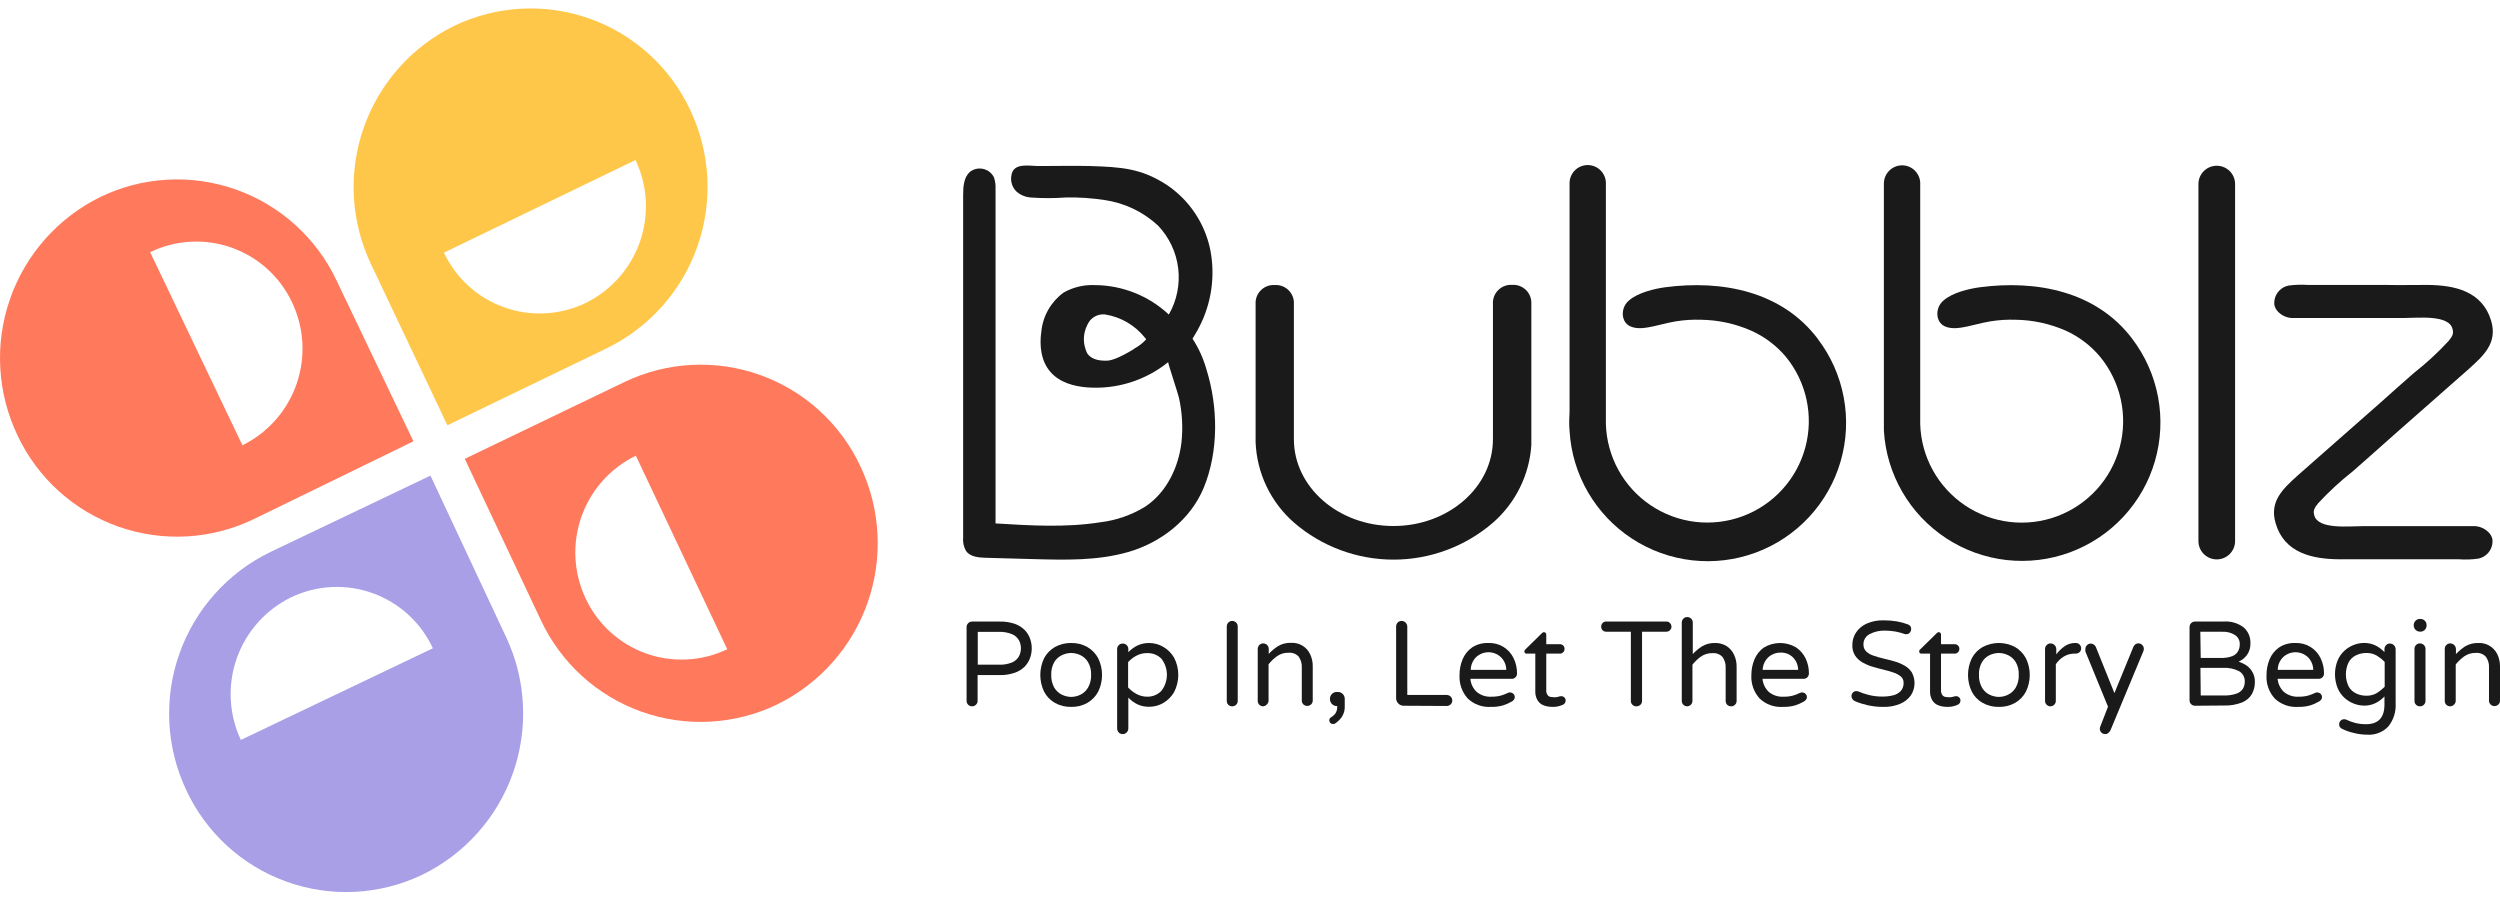
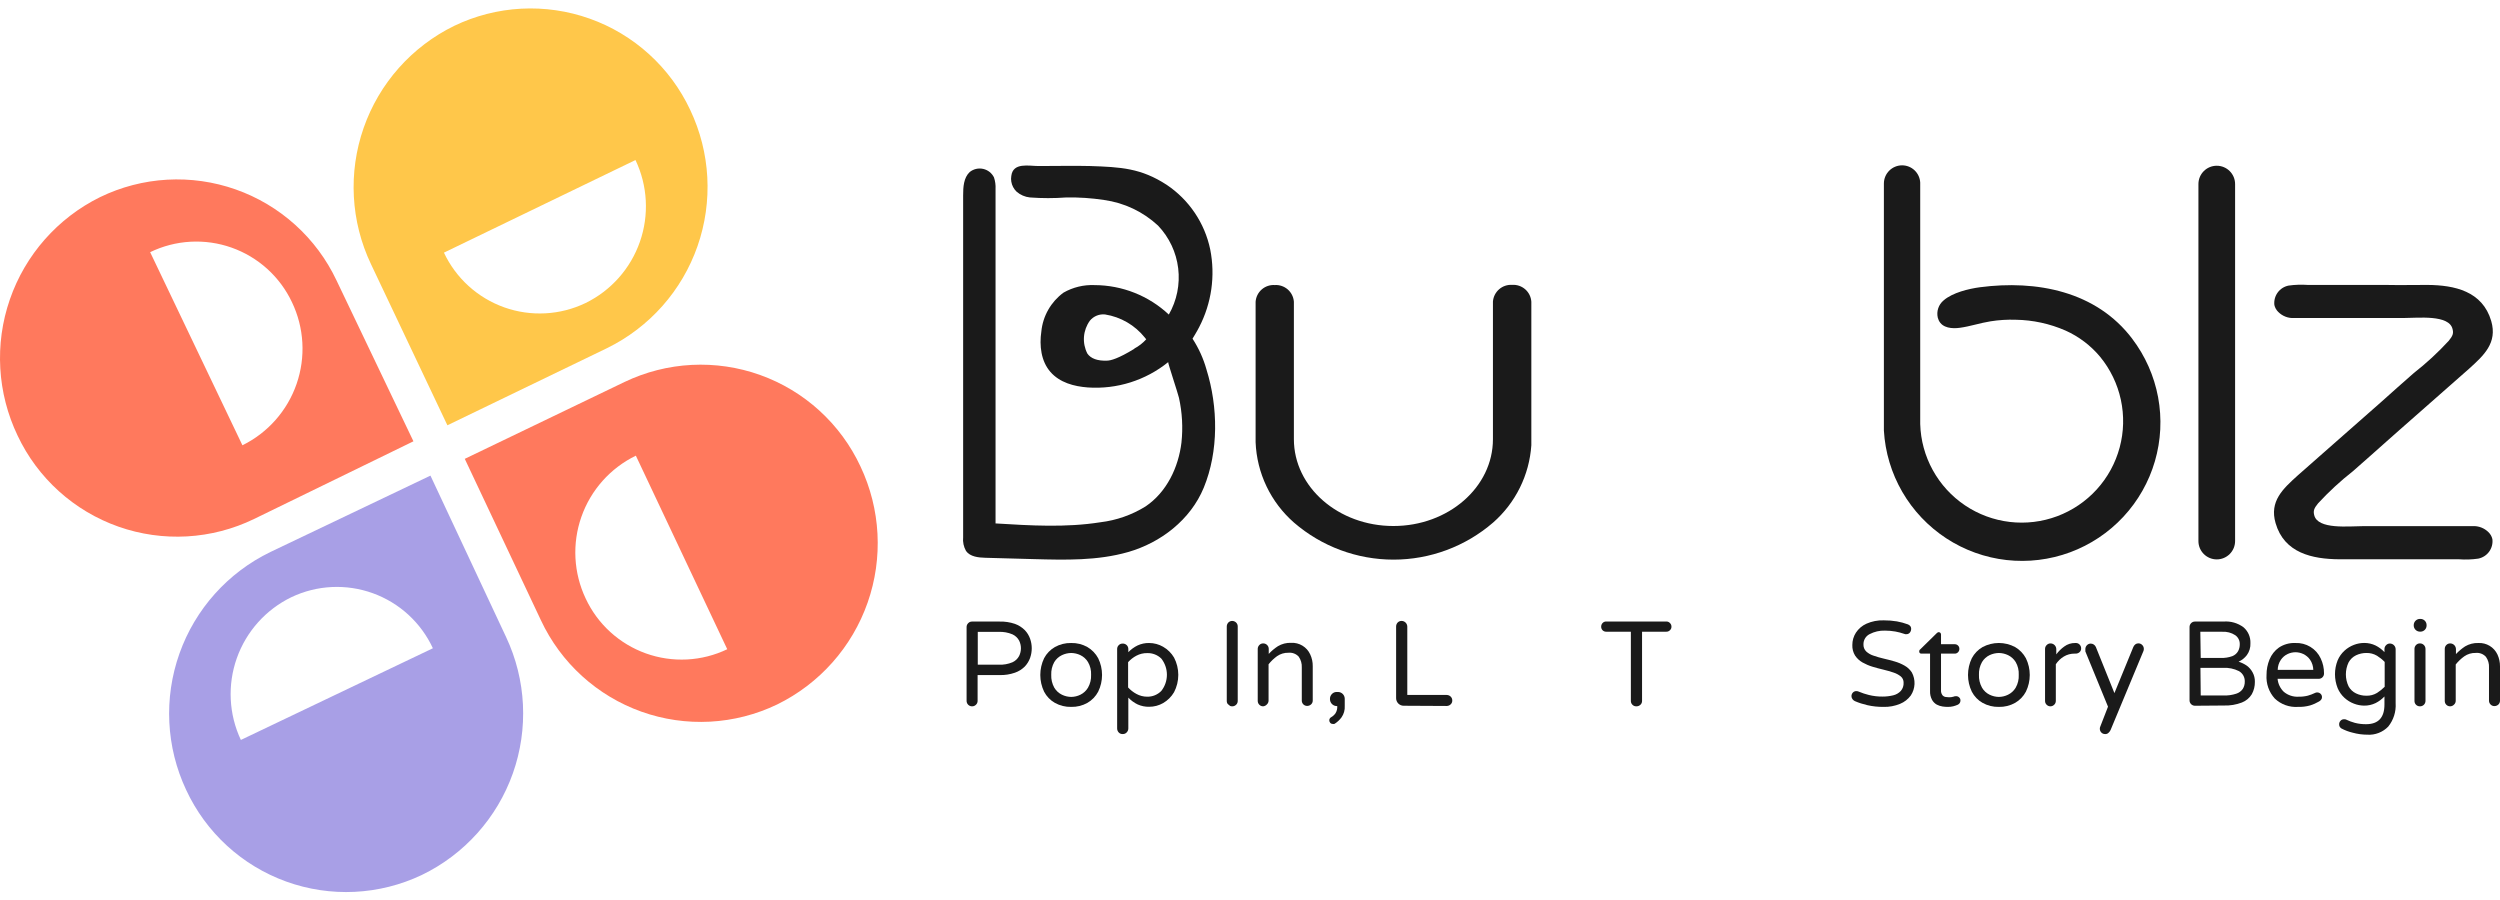
<svg xmlns="http://www.w3.org/2000/svg" width="211" height="76" viewBox="0 0 211 76" fill="none">
  <path d="M28.402 23.668C27.562 21.889 26.377 20.294 24.916 18.976C23.456 17.658 21.748 16.643 19.893 15.989C18.037 15.335 16.07 15.055 14.106 15.166C12.142 15.277 10.219 15.777 8.449 16.636C4.871 18.4 2.134 21.504 0.831 25.275C-0.472 29.045 -0.235 33.177 1.49 36.774C2.33 38.553 3.515 40.147 4.976 41.464C6.437 42.782 8.145 43.797 10 44.45C11.856 45.104 13.822 45.383 15.787 45.272C17.751 45.16 19.673 44.661 21.443 43.802L34.894 37.246L28.402 23.668ZM20.46 37.582L12.673 21.284C13.735 20.768 14.888 20.469 16.066 20.402C17.245 20.336 18.424 20.504 19.537 20.896C20.65 21.289 21.674 21.898 22.55 22.688C23.426 23.479 24.137 24.436 24.64 25.503C25.675 27.661 25.816 30.14 25.033 32.402C24.25 34.663 22.607 36.525 20.46 37.582Z" fill="#FF795D" />
  <path d="M72.622 39.363C71.79 37.581 70.613 35.982 69.16 34.658C67.706 33.333 66.004 32.31 64.153 31.648C62.302 30.985 60.337 30.697 58.373 30.798C56.41 30.899 54.486 31.389 52.712 32.238L39.227 38.726L45.655 52.352C46.489 54.135 47.668 55.735 49.125 57.059C50.581 58.383 52.285 59.405 54.139 60.066C55.993 60.727 57.96 61.013 59.925 60.909C61.891 60.804 63.816 60.311 65.589 59.458C69.169 57.706 71.914 54.615 73.23 50.854C74.546 47.093 74.328 42.964 72.622 39.363ZM49.432 50.518C48.407 48.355 48.277 45.876 49.07 43.618C49.863 41.36 51.514 39.506 53.666 38.458L61.38 54.795C60.315 55.305 59.16 55.599 57.982 55.659C56.803 55.719 55.625 55.546 54.514 55.148C53.403 54.75 52.382 54.136 51.509 53.341C50.637 52.547 49.931 51.587 49.432 50.518Z" fill="#FF795D" />
  <path d="M42.715 53.769L36.33 40.142L22.83 46.585C19.239 48.321 16.477 51.403 15.145 55.162C13.812 58.922 14.015 63.055 15.71 66.665C16.537 68.449 17.709 70.052 19.159 71.38C20.609 72.709 22.308 73.736 24.158 74.404C26.007 75.072 27.971 75.367 29.935 75.272C31.899 75.176 33.824 74.692 35.6 73.848C39.191 72.113 41.953 69.031 43.285 65.271C44.617 61.511 44.413 57.378 42.715 53.769ZM20.329 62.451C19.311 60.285 19.188 57.805 19.987 55.549C20.786 53.293 22.443 51.443 24.597 50.401C25.663 49.894 26.819 49.603 27.998 49.546C29.177 49.489 30.355 49.666 31.465 50.067C32.575 50.468 33.595 51.085 34.465 51.882C35.335 52.68 36.039 53.642 36.535 54.713L20.329 62.451Z" fill="#A89FE6" />
  <path d="M58.249 9.268C57.414 7.489 56.234 5.893 54.779 4.572C53.323 3.251 51.621 2.232 49.769 1.573C47.917 0.915 45.953 0.629 43.991 0.733C42.028 0.838 40.106 1.33 38.334 2.182C34.752 3.935 32.005 7.03 30.691 10.796C29.376 14.562 29.599 18.694 31.312 22.296L37.76 35.894L51.236 29.382C54.817 27.627 57.562 24.531 58.874 20.765C60.187 17 59.962 12.869 58.249 9.268ZM49.421 25.576C48.358 26.087 47.204 26.383 46.026 26.445C44.848 26.508 43.669 26.336 42.558 25.941C41.447 25.545 40.425 24.934 39.551 24.141C38.677 23.348 37.969 22.39 37.468 21.323L53.635 13.507C54.663 15.668 54.797 18.148 54.008 20.407C53.219 22.667 51.571 24.524 49.421 25.576Z" fill="#FFC74A" />
  <path d="M82.038 59.614C81.916 59.614 81.8 59.566 81.714 59.48C81.628 59.394 81.58 59.277 81.58 59.156V52.927C81.579 52.865 81.59 52.804 81.613 52.747C81.637 52.69 81.672 52.638 81.716 52.596C81.757 52.552 81.807 52.517 81.862 52.493C81.918 52.47 81.978 52.458 82.038 52.46H84.359C84.8 52.447 85.24 52.513 85.659 52.654C85.973 52.767 86.259 52.948 86.496 53.185C86.695 53.394 86.847 53.642 86.943 53.915C87.125 54.435 87.125 55.001 86.943 55.521C86.846 55.792 86.694 56.041 86.496 56.251C86.26 56.487 85.974 56.667 85.659 56.776C85.241 56.922 84.801 56.989 84.359 56.976H82.51V59.156C82.51 59.217 82.498 59.278 82.474 59.334C82.449 59.39 82.414 59.441 82.369 59.482C82.325 59.525 82.273 59.559 82.217 59.582C82.16 59.605 82.099 59.615 82.038 59.614ZM82.524 56.1H84.286C84.686 56.12 85.085 56.05 85.454 55.895C85.694 55.786 85.891 55.599 86.014 55.365C86.114 55.163 86.166 54.941 86.166 54.715C86.166 54.49 86.114 54.267 86.014 54.066C85.889 53.834 85.693 53.65 85.454 53.54C85.085 53.383 84.686 53.312 84.286 53.331H82.524V56.1Z" fill="#1A1A1A" />
  <path d="M90.409 59.662C89.928 59.674 89.452 59.556 89.032 59.322C88.643 59.102 88.327 58.774 88.122 58.377C87.911 57.937 87.801 57.455 87.801 56.966C87.801 56.478 87.911 55.995 88.122 55.555C88.33 55.16 88.646 54.833 89.032 54.611C89.452 54.376 89.928 54.258 90.409 54.27C90.888 54.258 91.36 54.376 91.777 54.611C92.161 54.836 92.476 55.163 92.687 55.555C92.902 55.994 93.013 56.477 93.013 56.966C93.013 57.455 92.902 57.938 92.687 58.377C92.479 58.772 92.163 59.099 91.777 59.322C91.36 59.557 90.888 59.674 90.409 59.662ZM90.409 58.82C90.678 58.817 90.942 58.754 91.183 58.636C91.451 58.504 91.674 58.298 91.826 58.042C92.014 57.712 92.106 57.336 92.088 56.956C92.106 56.578 92.015 56.204 91.826 55.876C91.672 55.624 91.449 55.421 91.183 55.292C90.941 55.177 90.677 55.116 90.409 55.112C90.14 55.116 89.874 55.177 89.631 55.292C89.362 55.419 89.138 55.622 88.983 55.876C88.798 56.205 88.709 56.579 88.725 56.956C88.709 57.335 88.799 57.711 88.983 58.042C89.136 58.299 89.361 58.506 89.631 58.636C89.873 58.754 90.139 58.817 90.409 58.82Z" fill="#1A1A1A" />
  <path d="M94.745 61.954C94.684 61.956 94.623 61.945 94.567 61.922C94.511 61.898 94.46 61.863 94.419 61.818C94.335 61.728 94.288 61.61 94.287 61.487V54.776C94.286 54.716 94.297 54.657 94.32 54.602C94.342 54.547 94.376 54.497 94.419 54.455C94.46 54.41 94.511 54.375 94.567 54.352C94.623 54.328 94.684 54.317 94.745 54.319C94.807 54.315 94.87 54.323 94.929 54.345C94.988 54.366 95.042 54.399 95.087 54.442C95.133 54.485 95.169 54.536 95.194 54.594C95.219 54.651 95.231 54.713 95.231 54.776V55.044C95.457 54.809 95.722 54.616 96.015 54.474C96.32 54.333 96.652 54.263 96.988 54.27C97.402 54.27 97.808 54.38 98.166 54.586C98.549 54.805 98.868 55.121 99.091 55.501C99.326 55.952 99.448 56.453 99.448 56.961C99.448 57.469 99.326 57.97 99.091 58.421C98.868 58.803 98.549 59.12 98.166 59.341C97.808 59.546 97.401 59.654 96.988 59.652C96.653 59.659 96.321 59.591 96.015 59.453C95.721 59.311 95.455 59.117 95.231 58.879V61.477C95.231 61.6 95.184 61.719 95.1 61.808C95.056 61.858 95.001 61.897 94.939 61.922C94.878 61.948 94.811 61.959 94.745 61.954ZM96.818 58.801C97.04 58.806 97.261 58.766 97.467 58.682C97.673 58.598 97.86 58.473 98.015 58.314C98.321 57.925 98.487 57.444 98.487 56.949C98.487 56.454 98.321 55.973 98.015 55.584C97.857 55.43 97.67 55.309 97.464 55.23C97.258 55.151 97.038 55.114 96.818 55.121C96.503 55.118 96.191 55.193 95.913 55.34C95.649 55.48 95.412 55.665 95.212 55.886V58.022C95.414 58.241 95.65 58.426 95.913 58.567C96.19 58.72 96.501 58.8 96.818 58.801Z" fill="#1A1A1A" />
-   <path d="M103.997 59.614C103.936 59.615 103.876 59.604 103.82 59.581C103.764 59.559 103.713 59.525 103.67 59.483C103.627 59.44 103.594 59.389 103.571 59.333C103.549 59.277 103.538 59.217 103.539 59.156V52.873C103.54 52.75 103.587 52.632 103.671 52.542C103.713 52.499 103.764 52.465 103.82 52.441C103.876 52.418 103.936 52.406 103.997 52.406C104.12 52.408 104.239 52.456 104.328 52.542C104.372 52.585 104.406 52.637 104.43 52.694C104.453 52.751 104.465 52.812 104.464 52.873V59.156C104.465 59.217 104.454 59.277 104.43 59.334C104.407 59.39 104.372 59.44 104.328 59.482C104.284 59.525 104.232 59.559 104.175 59.581C104.119 59.604 104.058 59.615 103.997 59.614Z" fill="#1A1A1A" />
+   <path d="M103.997 59.614C103.936 59.615 103.876 59.604 103.82 59.581C103.627 59.44 103.594 59.389 103.571 59.333C103.549 59.277 103.538 59.217 103.539 59.156V52.873C103.54 52.75 103.587 52.632 103.671 52.542C103.713 52.499 103.764 52.465 103.82 52.441C103.876 52.418 103.936 52.406 103.997 52.406C104.12 52.408 104.239 52.456 104.328 52.542C104.372 52.585 104.406 52.637 104.43 52.694C104.453 52.751 104.465 52.812 104.464 52.873V59.156C104.465 59.217 104.454 59.277 104.43 59.334C104.407 59.39 104.372 59.44 104.328 59.482C104.284 59.525 104.232 59.559 104.175 59.581C104.119 59.604 104.058 59.615 103.997 59.614Z" fill="#1A1A1A" />
  <path d="M106.615 59.613C106.554 59.615 106.494 59.605 106.438 59.582C106.382 59.559 106.331 59.525 106.289 59.482C106.245 59.44 106.211 59.389 106.187 59.333C106.164 59.277 106.152 59.217 106.152 59.156V54.776C106.151 54.714 106.162 54.652 106.186 54.594C106.209 54.536 106.244 54.484 106.289 54.44C106.33 54.395 106.381 54.36 106.437 54.337C106.493 54.313 106.554 54.302 106.615 54.304C106.676 54.303 106.737 54.315 106.794 54.338C106.851 54.361 106.903 54.396 106.946 54.44C106.99 54.484 107.025 54.536 107.049 54.594C107.072 54.652 107.083 54.714 107.082 54.776V55.19C107.311 54.943 107.569 54.725 107.851 54.542C108.19 54.339 108.58 54.239 108.975 54.255C109.31 54.238 109.642 54.321 109.928 54.495C110.214 54.668 110.442 54.924 110.581 55.229C110.728 55.542 110.801 55.885 110.795 56.231V59.122C110.797 59.183 110.785 59.243 110.762 59.299C110.738 59.356 110.703 59.406 110.659 59.448C110.569 59.532 110.451 59.579 110.328 59.579C110.268 59.581 110.208 59.57 110.151 59.547C110.095 59.525 110.044 59.491 110.002 59.448C109.959 59.406 109.925 59.355 109.903 59.298C109.88 59.242 109.869 59.182 109.871 59.122V56.333C109.888 56.01 109.797 55.69 109.613 55.423C109.505 55.305 109.371 55.213 109.221 55.156C109.072 55.098 108.911 55.076 108.751 55.092C108.404 55.082 108.062 55.184 107.778 55.384C107.511 55.578 107.272 55.807 107.067 56.066V59.122C107.068 59.183 107.056 59.243 107.032 59.299C107.009 59.355 106.975 59.406 106.931 59.448C106.85 59.541 106.737 59.6 106.615 59.613Z" fill="#1A1A1A" />
  <path d="M112.483 61.098C112.444 61.1 112.405 61.092 112.369 61.077C112.333 61.062 112.301 61.039 112.274 61.01C112.22 60.952 112.19 60.876 112.191 60.796C112.191 60.743 112.204 60.691 112.231 60.646C112.257 60.6 112.296 60.563 112.342 60.538C112.488 60.456 112.614 60.343 112.712 60.207C112.828 60.025 112.88 59.809 112.863 59.594H112.819C112.669 59.59 112.527 59.529 112.421 59.423C112.315 59.317 112.254 59.175 112.25 59.025V58.971C112.249 58.896 112.264 58.821 112.293 58.752C112.323 58.682 112.366 58.619 112.42 58.567C112.472 58.514 112.534 58.471 112.602 58.443C112.671 58.414 112.745 58.401 112.819 58.402H112.921C113.073 58.402 113.218 58.462 113.326 58.568C113.433 58.675 113.494 58.82 113.496 58.971V59.575C113.519 59.921 113.423 60.264 113.223 60.548C113.068 60.757 112.877 60.937 112.659 61.078L112.586 61.108C112.551 61.111 112.516 61.108 112.483 61.098Z" fill="#1A1A1A" />
  <path d="M118.47 59.565C118.385 59.565 118.302 59.548 118.224 59.516C118.147 59.483 118.076 59.436 118.017 59.377C117.958 59.317 117.911 59.246 117.879 59.168C117.847 59.09 117.831 59.007 117.832 58.922V52.873C117.832 52.75 117.879 52.632 117.963 52.542C118.006 52.498 118.056 52.464 118.112 52.44C118.168 52.417 118.229 52.405 118.29 52.406C118.419 52.406 118.542 52.457 118.634 52.548C118.725 52.64 118.776 52.764 118.776 52.893V58.655H122.105C122.229 58.657 122.347 58.705 122.436 58.791C122.48 58.834 122.515 58.886 122.538 58.942C122.562 58.999 122.573 59.061 122.572 59.122C122.574 59.183 122.563 59.244 122.539 59.3C122.516 59.356 122.481 59.407 122.436 59.448C122.347 59.534 122.229 59.583 122.105 59.584L118.47 59.565Z" fill="#1A1A1A" />
-   <path d="M125.827 59.662C125.472 59.684 125.115 59.633 124.781 59.512C124.446 59.39 124.139 59.202 123.881 58.956C123.638 58.688 123.452 58.373 123.332 58.031C123.213 57.689 123.163 57.327 123.185 56.966C123.182 56.517 123.268 56.072 123.438 55.657C123.602 55.254 123.877 54.906 124.231 54.654C124.641 54.383 125.127 54.248 125.618 54.27C126.064 54.25 126.506 54.364 126.887 54.596C127.269 54.828 127.572 55.169 127.759 55.574C127.946 55.968 128.041 56.399 128.037 56.834C128.039 56.898 128.028 56.961 128.004 57.019C127.98 57.078 127.944 57.131 127.898 57.174C127.851 57.217 127.797 57.25 127.737 57.271C127.677 57.291 127.613 57.298 127.55 57.292H124.1C124.135 57.708 124.32 58.097 124.62 58.387C124.972 58.682 125.423 58.83 125.881 58.801C126.142 58.806 126.402 58.777 126.655 58.713C126.862 58.655 127.064 58.578 127.258 58.484C127.313 58.455 127.375 58.44 127.438 58.441C127.545 58.44 127.647 58.48 127.725 58.553C127.765 58.589 127.797 58.633 127.818 58.682C127.839 58.732 127.849 58.786 127.847 58.84C127.849 58.92 127.821 58.998 127.769 59.059C127.719 59.123 127.656 59.176 127.584 59.214C127.354 59.349 127.109 59.456 126.854 59.536C126.52 59.629 126.174 59.672 125.827 59.662ZM124.129 56.538H127.132C127.129 56.234 127.035 55.937 126.864 55.686C126.718 55.476 126.52 55.309 126.29 55.199C126.082 55.102 125.857 55.05 125.628 55.048C125.399 55.05 125.173 55.102 124.966 55.199C124.736 55.307 124.539 55.476 124.397 55.686C124.225 55.937 124.132 56.234 124.129 56.538Z" fill="#1A1A1A" />
-   <path d="M131.064 59.662C130.919 59.661 130.775 59.65 130.631 59.628C130.461 59.602 130.297 59.548 130.145 59.468C129.976 59.373 129.838 59.233 129.746 59.064C129.624 58.835 129.567 58.578 129.58 58.319V55.166H128.855C128.828 55.17 128.801 55.167 128.776 55.159C128.75 55.151 128.727 55.136 128.708 55.117C128.689 55.099 128.675 55.076 128.667 55.05C128.658 55.025 128.656 54.997 128.66 54.971C128.66 54.937 128.668 54.904 128.684 54.874C128.701 54.844 128.724 54.819 128.753 54.8L130.135 53.443L130.203 53.389C130.233 53.365 130.271 53.353 130.31 53.355C130.336 53.355 130.361 53.36 130.384 53.37C130.408 53.38 130.429 53.395 130.446 53.413C130.483 53.451 130.504 53.502 130.505 53.555V54.372H131.653C131.706 54.369 131.758 54.378 131.807 54.398C131.855 54.417 131.899 54.446 131.936 54.484C131.973 54.52 132.003 54.565 132.022 54.613C132.041 54.662 132.05 54.714 132.047 54.766C132.049 54.819 132.04 54.87 132.021 54.919C132.002 54.968 131.973 55.012 131.936 55.049C131.9 55.087 131.856 55.118 131.807 55.138C131.759 55.158 131.706 55.168 131.653 55.166H130.505V58.241C130.49 58.391 130.53 58.541 130.617 58.665C130.682 58.751 130.778 58.808 130.884 58.825C130.976 58.839 131.069 58.847 131.162 58.849C131.285 58.855 131.408 58.84 131.527 58.806C131.605 58.772 131.69 58.756 131.775 58.757C131.822 58.757 131.868 58.765 131.912 58.783C131.955 58.8 131.995 58.826 132.028 58.859C132.066 58.892 132.095 58.934 132.115 58.98C132.134 59.027 132.143 59.077 132.14 59.127C132.14 59.203 132.118 59.277 132.077 59.34C132.035 59.403 131.976 59.452 131.906 59.482C131.781 59.537 131.65 59.581 131.517 59.614C131.369 59.647 131.217 59.664 131.064 59.662Z" fill="#1A1A1A" />
  <path d="M138.103 59.614C138.042 59.615 137.982 59.605 137.926 59.582C137.87 59.559 137.819 59.525 137.777 59.482C137.734 59.439 137.7 59.389 137.677 59.333C137.655 59.277 137.644 59.216 137.645 59.156V53.316H135.567C135.511 53.318 135.455 53.309 135.402 53.288C135.349 53.267 135.302 53.236 135.262 53.197C135.221 53.157 135.19 53.11 135.169 53.057C135.148 53.005 135.137 52.949 135.139 52.893C135.137 52.777 135.18 52.665 135.26 52.581C135.3 52.539 135.347 52.506 135.4 52.485C135.453 52.463 135.51 52.453 135.567 52.455H140.633C140.69 52.453 140.747 52.463 140.8 52.485C140.853 52.506 140.901 52.539 140.94 52.581C140.983 52.621 141.017 52.669 141.039 52.723C141.062 52.776 141.073 52.834 141.071 52.893C141.073 52.949 141.062 53.006 141.039 53.058C141.016 53.11 140.982 53.157 140.94 53.194C140.9 53.235 140.852 53.266 140.799 53.287C140.746 53.308 140.69 53.318 140.633 53.316H138.589V59.156C138.591 59.217 138.579 59.277 138.556 59.334C138.532 59.39 138.497 59.44 138.453 59.482C138.406 59.526 138.351 59.56 138.291 59.583C138.231 59.605 138.167 59.616 138.103 59.614Z" fill="#1A1A1A" />
-   <path d="M142.404 59.613C142.343 59.615 142.283 59.605 142.227 59.582C142.171 59.559 142.12 59.525 142.078 59.482C142.034 59.44 142 59.389 141.976 59.333C141.953 59.277 141.941 59.217 141.941 59.156V52.547C141.942 52.422 141.991 52.301 142.078 52.211C142.12 52.168 142.171 52.134 142.227 52.111C142.283 52.089 142.343 52.078 142.404 52.08C142.527 52.08 142.645 52.127 142.735 52.211C142.822 52.301 142.87 52.422 142.871 52.547V55.204C143.1 54.957 143.358 54.74 143.64 54.557C143.979 54.354 144.369 54.254 144.764 54.27C145.108 54.262 145.446 54.355 145.737 54.538C146.008 54.716 146.222 54.968 146.355 55.263C146.502 55.576 146.576 55.919 146.57 56.265V59.156C146.571 59.217 146.56 59.277 146.536 59.334C146.513 59.39 146.478 59.44 146.433 59.482C146.39 59.525 146.338 59.559 146.281 59.581C146.224 59.604 146.164 59.615 146.102 59.613C146.042 59.615 145.982 59.604 145.926 59.581C145.87 59.559 145.819 59.525 145.776 59.483C145.733 59.44 145.7 59.389 145.677 59.333C145.655 59.277 145.644 59.216 145.645 59.156V56.367C145.662 56.044 145.572 55.724 145.387 55.457C145.279 55.339 145.145 55.247 144.996 55.19C144.846 55.132 144.685 55.111 144.526 55.126C144.178 55.116 143.837 55.219 143.552 55.419C143.286 55.612 143.047 55.842 142.842 56.1V59.156C142.842 59.217 142.83 59.277 142.807 59.333C142.783 59.389 142.749 59.44 142.705 59.482C142.623 59.559 142.517 59.606 142.404 59.613Z" fill="#1A1A1A" />
-   <path d="M150.463 59.662C150.108 59.685 149.751 59.634 149.416 59.513C149.081 59.391 148.775 59.202 148.517 58.957C148.272 58.689 148.084 58.374 147.964 58.032C147.844 57.691 147.793 57.328 147.816 56.966C147.815 56.517 147.902 56.072 148.074 55.657C148.238 55.254 148.513 54.907 148.867 54.654C149.274 54.407 149.74 54.275 150.217 54.27C150.693 54.266 151.161 54.391 151.573 54.63C151.927 54.865 152.211 55.191 152.395 55.574C152.582 55.968 152.677 56.399 152.673 56.835C152.672 56.955 152.627 57.071 152.546 57.161C152.502 57.205 152.448 57.24 152.39 57.262C152.331 57.285 152.268 57.295 152.205 57.292H148.755C148.791 57.708 148.976 58.097 149.276 58.387C149.626 58.683 150.078 58.831 150.536 58.801C150.797 58.806 151.057 58.777 151.31 58.713C151.516 58.655 151.716 58.579 151.909 58.484C151.966 58.455 152.029 58.44 152.094 58.441C152.2 58.441 152.302 58.481 152.381 58.553C152.42 58.59 152.451 58.634 152.472 58.683C152.492 58.733 152.503 58.786 152.502 58.84C152.502 58.919 152.474 58.997 152.424 59.059C152.373 59.123 152.308 59.176 152.235 59.215C152.006 59.348 151.762 59.456 151.51 59.536C151.169 59.631 150.816 59.674 150.463 59.662ZM148.765 56.538H151.767C151.763 56.233 151.668 55.937 151.495 55.686C151.35 55.476 151.152 55.308 150.921 55.2C150.714 55.113 150.492 55.072 150.269 55.078C150.04 55.08 149.814 55.131 149.607 55.229C149.377 55.337 149.18 55.505 149.037 55.715C148.871 55.959 148.777 56.244 148.765 56.538Z" fill="#1A1A1A" />
  <path d="M158.974 59.662C158.513 59.667 158.052 59.618 157.602 59.516C157.242 59.434 156.89 59.32 156.551 59.175C156.472 59.138 156.403 59.081 156.351 59.01C156.295 58.938 156.264 58.849 156.264 58.757C156.263 58.648 156.303 58.542 156.376 58.46C156.414 58.417 156.461 58.383 156.514 58.36C156.567 58.337 156.625 58.327 156.682 58.329C156.75 58.329 156.816 58.343 156.877 58.372C157.153 58.489 157.438 58.584 157.729 58.655C158.106 58.749 158.493 58.795 158.882 58.791C159.189 58.793 159.494 58.757 159.792 58.684C160.036 58.626 160.258 58.497 160.43 58.314C160.595 58.121 160.679 57.872 160.663 57.618C160.666 57.519 160.647 57.419 160.606 57.328C160.566 57.237 160.506 57.157 160.43 57.093C160.244 56.945 160.033 56.833 159.807 56.761C159.549 56.674 159.266 56.591 158.96 56.518C158.653 56.445 158.342 56.363 158.035 56.27C157.742 56.181 157.46 56.06 157.193 55.91C156.943 55.768 156.73 55.57 156.57 55.331C156.405 55.064 156.324 54.754 156.337 54.44C156.335 54.071 156.439 53.709 156.638 53.399C156.857 53.066 157.166 52.803 157.529 52.64C157.988 52.436 158.487 52.34 158.989 52.357C159.361 52.355 159.732 52.384 160.099 52.445C160.41 52.501 160.716 52.584 161.014 52.693C161.09 52.72 161.159 52.765 161.213 52.825C161.277 52.9 161.309 52.998 161.301 53.097C161.298 53.203 161.26 53.306 161.194 53.389C161.158 53.434 161.112 53.469 161.059 53.493C161.007 53.517 160.949 53.528 160.892 53.525C160.865 53.53 160.837 53.53 160.809 53.525L160.726 53.501C160.48 53.415 160.228 53.349 159.972 53.301C159.681 53.25 159.387 53.224 159.091 53.224C158.641 53.209 158.195 53.312 157.797 53.52C157.637 53.6 157.503 53.724 157.411 53.878C157.318 54.031 157.272 54.208 157.276 54.387C157.271 54.497 157.289 54.608 157.329 54.711C157.369 54.814 157.431 54.907 157.51 54.985C157.689 55.147 157.902 55.269 158.132 55.34C158.41 55.437 158.693 55.518 158.979 55.584C159.281 55.652 159.588 55.735 159.894 55.822C160.188 55.904 160.471 56.022 160.736 56.173C160.988 56.313 161.201 56.511 161.359 56.752C161.522 57.054 161.6 57.394 161.585 57.737C161.57 58.08 161.461 58.412 161.271 58.699C161.041 59.013 160.727 59.257 160.366 59.404C159.926 59.587 159.451 59.675 158.974 59.662Z" fill="#1A1A1A" />
  <path d="M164.382 59.662C164.237 59.661 164.092 59.65 163.949 59.628C163.779 59.602 163.614 59.548 163.462 59.468C163.294 59.373 163.155 59.233 163.063 59.064C162.941 58.835 162.884 58.578 162.897 58.319V55.166H162.177C162.151 55.17 162.124 55.167 162.098 55.159C162.073 55.151 162.049 55.136 162.03 55.117C162.011 55.099 161.997 55.076 161.989 55.05C161.981 55.025 161.978 54.997 161.983 54.971C161.982 54.937 161.99 54.904 162.007 54.874C162.023 54.844 162.046 54.819 162.075 54.8L163.457 53.443L163.525 53.389C163.555 53.365 163.594 53.353 163.632 53.355C163.658 53.355 163.683 53.36 163.707 53.37C163.73 53.38 163.751 53.395 163.769 53.413C163.804 53.452 163.823 53.502 163.822 53.555V54.372H164.976C165.028 54.369 165.08 54.378 165.129 54.398C165.178 54.417 165.222 54.446 165.258 54.484C165.295 54.52 165.325 54.565 165.344 54.613C165.363 54.662 165.372 54.714 165.37 54.766C165.372 54.819 165.362 54.87 165.343 54.919C165.324 54.968 165.295 55.012 165.258 55.049C165.222 55.087 165.178 55.118 165.129 55.138C165.081 55.158 165.028 55.168 164.976 55.166H163.822V58.241C163.81 58.391 163.849 58.541 163.934 58.665C164.002 58.75 164.099 58.807 164.207 58.825C164.298 58.839 164.391 58.847 164.484 58.849C164.607 58.855 164.731 58.84 164.849 58.806C164.927 58.772 165.012 58.756 165.097 58.757C165.192 58.757 165.282 58.794 165.35 58.859C165.388 58.892 165.418 58.934 165.437 58.98C165.457 59.027 165.465 59.077 165.462 59.127C165.463 59.203 165.441 59.277 165.399 59.34C165.357 59.403 165.298 59.452 165.229 59.482C165.103 59.537 164.973 59.581 164.839 59.614C164.689 59.648 164.536 59.664 164.382 59.662Z" fill="#1A1A1A" />
  <path d="M168.703 59.662C168.224 59.673 167.75 59.556 167.331 59.322C166.942 59.102 166.626 58.774 166.421 58.377C166.209 57.937 166.1 57.455 166.1 56.966C166.1 56.477 166.209 55.995 166.421 55.555C166.629 55.16 166.945 54.833 167.331 54.611C167.753 54.386 168.225 54.268 168.703 54.268C169.182 54.268 169.653 54.386 170.076 54.611C170.46 54.836 170.775 55.163 170.986 55.555C171.2 55.994 171.312 56.477 171.312 56.966C171.312 57.455 171.2 57.938 170.986 58.377C170.778 58.772 170.462 59.099 170.076 59.322C169.657 59.556 169.183 59.674 168.703 59.662ZM168.703 58.82C168.972 58.817 169.236 58.754 169.477 58.635C169.746 58.505 169.971 58.298 170.124 58.041C170.312 57.712 170.401 57.335 170.382 56.956C170.401 56.579 170.312 56.204 170.124 55.876C169.969 55.623 169.744 55.42 169.477 55.292C169.235 55.177 168.971 55.116 168.703 55.112C168.434 55.116 168.169 55.178 167.925 55.292C167.658 55.419 167.435 55.623 167.282 55.876C167.097 56.205 167.007 56.579 167.024 56.956C167.008 57.335 167.098 57.711 167.282 58.041C167.433 58.299 167.656 58.506 167.925 58.635C168.168 58.753 168.433 58.816 168.703 58.82Z" fill="#1A1A1A" />
  <path d="M173.064 59.614C173.004 59.615 172.943 59.605 172.887 59.582C172.831 59.559 172.78 59.525 172.738 59.482C172.694 59.44 172.659 59.39 172.635 59.334C172.612 59.277 172.6 59.217 172.602 59.156V54.776C172.6 54.714 172.611 54.653 172.635 54.596C172.658 54.539 172.693 54.488 172.738 54.445C172.779 54.4 172.829 54.364 172.886 54.339C172.942 54.315 173.003 54.303 173.064 54.304C173.193 54.304 173.317 54.355 173.408 54.447C173.499 54.538 173.551 54.662 173.551 54.791V55.229C173.738 54.974 173.965 54.751 174.222 54.567C174.489 54.367 174.814 54.263 175.147 54.27H175.201C175.26 54.268 175.318 54.279 175.373 54.302C175.427 54.324 175.476 54.358 175.517 54.401C175.56 54.444 175.593 54.495 175.616 54.551C175.639 54.607 175.65 54.667 175.648 54.727C175.651 54.787 175.64 54.846 175.616 54.901C175.592 54.956 175.557 55.005 175.512 55.044C175.42 55.126 175.3 55.169 175.176 55.166H175.089C174.77 55.162 174.456 55.248 174.183 55.414C173.915 55.577 173.685 55.798 173.512 56.061V59.156C173.512 59.217 173.5 59.278 173.476 59.334C173.451 59.39 173.416 59.441 173.371 59.482C173.289 59.564 173.179 59.611 173.064 59.614Z" fill="#1A1A1A" />
  <path d="M177.663 61.954C177.605 61.955 177.548 61.944 177.494 61.921C177.44 61.898 177.392 61.865 177.352 61.823C177.27 61.738 177.224 61.625 177.225 61.507C177.224 61.452 177.234 61.397 177.255 61.346L177.916 59.643L176.004 54.98C176.004 54.956 176.004 54.922 176.004 54.888C175.999 54.856 175.999 54.823 176.004 54.791C176.002 54.73 176.013 54.669 176.036 54.612C176.058 54.555 176.092 54.503 176.135 54.46C176.176 54.414 176.227 54.378 176.283 54.354C176.339 54.329 176.4 54.317 176.461 54.319C176.554 54.319 176.644 54.348 176.719 54.401C176.794 54.452 176.853 54.523 176.89 54.605L178.457 58.499L180.053 54.605C180.09 54.518 180.149 54.441 180.223 54.382C180.297 54.326 180.388 54.296 180.481 54.299C180.542 54.298 180.603 54.311 180.659 54.335C180.715 54.359 180.766 54.395 180.807 54.44C180.85 54.483 180.884 54.535 180.907 54.592C180.929 54.649 180.94 54.71 180.939 54.771C180.939 54.829 180.929 54.887 180.909 54.941L178.131 61.618C178.091 61.703 178.035 61.779 177.965 61.842C177.926 61.883 177.879 61.913 177.827 61.933C177.775 61.952 177.719 61.959 177.663 61.954Z" fill="#1A1A1A" />
  <path d="M185.255 59.565C185.194 59.565 185.134 59.553 185.078 59.53C185.022 59.507 184.971 59.472 184.928 59.429C184.885 59.386 184.851 59.336 184.829 59.279C184.806 59.223 184.795 59.163 184.797 59.103V52.927C184.796 52.866 184.807 52.805 184.829 52.748C184.852 52.691 184.886 52.639 184.928 52.596C184.97 52.551 185.021 52.517 185.077 52.493C185.133 52.469 185.194 52.458 185.255 52.46H187.659C188.265 52.409 188.869 52.582 189.357 52.946C189.547 53.111 189.698 53.317 189.798 53.547C189.898 53.778 189.945 54.028 189.936 54.28C189.954 54.642 189.848 54.999 189.635 55.292C189.452 55.532 189.213 55.723 188.939 55.847C189.184 55.924 189.417 56.037 189.63 56.183C189.831 56.331 189.997 56.522 190.116 56.742C190.253 56.989 190.32 57.268 190.311 57.55C190.317 57.914 190.228 58.273 190.053 58.592C189.858 58.911 189.564 59.157 189.216 59.292C188.73 59.478 188.212 59.564 187.693 59.546L185.255 59.565ZM185.741 55.531H187.435C187.766 55.543 188.096 55.492 188.408 55.38C188.613 55.299 188.785 55.151 188.895 54.961C188.992 54.78 189.04 54.577 189.036 54.372C189.041 54.223 189.008 54.075 188.941 53.941C188.874 53.808 188.774 53.693 188.651 53.608C188.331 53.4 187.953 53.299 187.571 53.321H185.707L185.741 55.531ZM185.741 58.699H187.649C188.018 58.714 188.388 58.663 188.739 58.548C188.965 58.478 189.161 58.334 189.294 58.139C189.407 57.955 189.464 57.742 189.459 57.526C189.466 57.349 189.424 57.173 189.339 57.018C189.253 56.862 189.126 56.734 188.973 56.645C188.559 56.437 188.097 56.341 187.634 56.367H185.717L185.741 58.699Z" fill="#1A1A1A" />
  <path d="M193.937 59.662C193.582 59.685 193.225 59.634 192.89 59.512C192.555 59.391 192.249 59.202 191.991 58.956C191.747 58.688 191.56 58.374 191.44 58.032C191.321 57.69 191.271 57.327 191.295 56.966C191.292 56.517 191.378 56.072 191.548 55.657C191.712 55.254 191.987 54.906 192.341 54.654C192.751 54.383 193.237 54.248 193.728 54.27C194.174 54.25 194.616 54.364 194.997 54.596C195.379 54.828 195.682 55.169 195.869 55.574C196.056 55.968 196.151 56.399 196.147 56.834C196.149 56.895 196.139 56.955 196.117 57.011C196.095 57.067 196.062 57.118 196.02 57.16C195.976 57.205 195.922 57.24 195.864 57.262C195.805 57.285 195.742 57.295 195.68 57.292H192.229C192.265 57.708 192.45 58.097 192.75 58.387C193.101 58.682 193.553 58.83 194.01 58.801C194.271 58.806 194.531 58.777 194.784 58.713C194.991 58.654 195.193 58.578 195.388 58.484C195.443 58.455 195.505 58.44 195.568 58.441C195.674 58.441 195.776 58.481 195.855 58.553C195.894 58.589 195.925 58.634 195.946 58.683C195.967 58.733 195.977 58.786 195.976 58.84C195.978 58.92 195.951 58.998 195.899 59.059C195.848 59.124 195.783 59.178 195.709 59.214C195.48 59.349 195.237 59.456 194.984 59.536C194.643 59.631 194.291 59.674 193.937 59.662ZM192.239 56.538H195.242C195.236 56.234 195.143 55.938 194.974 55.686C194.828 55.476 194.63 55.309 194.4 55.199C194.192 55.102 193.967 55.05 193.738 55.048C193.509 55.05 193.283 55.102 193.076 55.199C192.846 55.307 192.649 55.476 192.507 55.686C192.335 55.937 192.242 56.234 192.239 56.538Z" fill="#1A1A1A" />
  <path d="M199.802 62.008C199.39 62.007 198.979 61.951 198.581 61.842C198.242 61.764 197.915 61.641 197.607 61.477C197.557 61.441 197.512 61.397 197.476 61.346C197.438 61.278 197.42 61.2 197.423 61.122C197.424 61.015 197.466 60.913 197.539 60.835C197.575 60.793 197.62 60.759 197.671 60.737C197.721 60.714 197.776 60.703 197.831 60.704C197.862 60.699 197.893 60.699 197.924 60.704C197.955 60.707 197.984 60.717 198.011 60.733C198.251 60.847 198.5 60.94 198.756 61.01C199.061 61.087 199.375 61.125 199.69 61.122C200.732 61.122 201.248 60.567 201.248 59.462V58.781C201.035 59.007 200.785 59.195 200.508 59.336C200.205 59.484 199.872 59.559 199.535 59.555C199.24 59.552 198.948 59.496 198.673 59.389C198.381 59.279 198.112 59.113 197.88 58.903C197.628 58.673 197.428 58.391 197.296 58.076C196.998 57.324 196.998 56.486 197.296 55.735C197.428 55.421 197.628 55.141 197.88 54.912C198.112 54.702 198.381 54.537 198.673 54.426C198.948 54.32 199.24 54.266 199.535 54.265C199.872 54.261 200.205 54.336 200.508 54.484C200.785 54.625 201.035 54.813 201.248 55.039V54.786C201.246 54.724 201.257 54.663 201.281 54.606C201.304 54.549 201.339 54.497 201.384 54.455C201.425 54.41 201.474 54.374 201.529 54.35C201.585 54.325 201.645 54.313 201.705 54.314C201.834 54.314 201.958 54.365 202.049 54.456C202.141 54.547 202.192 54.671 202.192 54.8V59.351C202.238 60.062 202.015 60.766 201.569 61.322C201.342 61.557 201.066 61.741 200.761 61.859C200.456 61.978 200.129 62.029 199.802 62.008ZM199.72 58.718C200.036 58.728 200.348 58.647 200.62 58.484C200.854 58.335 201.071 58.16 201.267 57.964V55.866C201.074 55.667 200.856 55.492 200.62 55.345C200.348 55.183 200.036 55.102 199.72 55.112C199.418 55.11 199.12 55.177 198.848 55.307C198.582 55.436 198.363 55.645 198.221 55.905C198.07 56.221 197.992 56.567 197.992 56.917C197.992 57.267 198.07 57.613 198.221 57.929C198.362 58.189 198.582 58.397 198.848 58.523C199.12 58.655 199.418 58.721 199.72 58.718Z" fill="#1A1A1A" />
  <path d="M204.239 53.311C204.103 53.31 203.972 53.255 203.874 53.159C203.777 53.063 203.721 52.932 203.719 52.795V52.752C203.721 52.615 203.777 52.484 203.874 52.388C203.972 52.291 204.103 52.237 204.239 52.236H204.288C204.425 52.236 204.556 52.29 204.653 52.387C204.75 52.484 204.804 52.615 204.804 52.752V52.795C204.804 52.863 204.791 52.93 204.765 52.993C204.739 53.055 204.701 53.112 204.653 53.16C204.605 53.208 204.548 53.246 204.486 53.272C204.423 53.298 204.356 53.311 204.288 53.311H204.239ZM204.239 59.613C204.179 59.615 204.119 59.604 204.063 59.581C204.007 59.559 203.956 59.525 203.913 59.483C203.87 59.44 203.837 59.389 203.814 59.333C203.792 59.277 203.781 59.216 203.782 59.156V54.776C203.78 54.714 203.79 54.652 203.813 54.594C203.835 54.537 203.87 54.484 203.913 54.44C203.955 54.396 204.006 54.361 204.062 54.337C204.118 54.314 204.179 54.303 204.239 54.304C204.302 54.301 204.364 54.312 204.422 54.336C204.48 54.359 204.532 54.395 204.575 54.44C204.62 54.484 204.655 54.536 204.678 54.594C204.701 54.652 204.713 54.714 204.712 54.776V59.156C204.712 59.219 204.699 59.281 204.674 59.338C204.649 59.395 204.613 59.447 204.567 59.49C204.522 59.533 204.468 59.566 204.409 59.587C204.35 59.609 204.287 59.617 204.225 59.613H204.239Z" fill="#1A1A1A" />
  <path d="M206.796 59.613C206.735 59.615 206.675 59.604 206.619 59.581C206.563 59.559 206.512 59.525 206.469 59.482C206.426 59.44 206.393 59.389 206.37 59.333C206.348 59.277 206.337 59.216 206.338 59.156V54.776C206.336 54.714 206.346 54.652 206.369 54.594C206.392 54.537 206.426 54.484 206.47 54.44C206.511 54.396 206.562 54.361 206.618 54.337C206.674 54.314 206.735 54.303 206.796 54.304C206.925 54.304 207.049 54.355 207.14 54.447C207.231 54.538 207.282 54.662 207.282 54.791V55.204C207.513 54.96 207.771 54.743 208.051 54.557C208.39 54.355 208.781 54.255 209.175 54.27C209.51 54.253 209.843 54.337 210.13 54.511C210.417 54.684 210.645 54.939 210.786 55.243C210.931 55.557 211.004 55.9 211 56.246V59.136C211.001 59.197 210.989 59.258 210.965 59.313C210.942 59.37 210.908 59.42 210.864 59.462C210.774 59.547 210.656 59.593 210.533 59.594C210.473 59.596 210.413 59.585 210.356 59.562C210.3 59.54 210.25 59.506 210.207 59.462C210.164 59.42 210.129 59.37 210.106 59.313C210.083 59.258 210.071 59.197 210.071 59.136V56.348C210.092 56.024 210.001 55.703 209.813 55.438C209.706 55.319 209.572 55.226 209.422 55.169C209.272 55.111 209.111 55.09 208.952 55.107C208.604 55.096 208.262 55.198 207.978 55.399C207.71 55.593 207.469 55.822 207.263 56.08V59.136C207.264 59.197 207.253 59.258 207.229 59.314C207.206 59.37 207.171 59.421 207.127 59.462C207.085 59.509 207.034 59.546 206.977 59.572C206.92 59.598 206.858 59.612 206.796 59.613Z" fill="#1A1A1A" />
  <path d="M210.358 45.505C210.309 45.283 210.195 45.08 210.032 44.921C209.856 44.745 209.645 44.608 209.413 44.519C209.181 44.43 208.932 44.391 208.684 44.405H206.981H203.087C201.764 44.405 200.873 44.405 199.486 44.405C198.264 44.405 195.593 44.721 195.315 43.461C195.237 43.125 195.286 42.921 195.641 42.488C196.549 41.503 197.536 40.593 198.59 39.767C199.505 38.969 200.459 38.113 201.398 37.281L202.498 36.307L206.236 33.017C206.922 32.419 207.696 31.727 208.397 31.114C209.628 30 210.796 28.948 210.261 27.099C209.526 24.573 207.161 24.063 204.873 24.048C203.666 24.048 202.528 24.072 201.325 24.048C199.204 24.048 196.902 24.048 194.78 24.048C194.241 24.01 193.699 24.028 193.164 24.102C192.792 24.173 192.461 24.382 192.238 24.687C192.014 24.992 191.914 25.37 191.957 25.746C192.007 25.967 192.121 26.168 192.283 26.326C192.458 26.503 192.669 26.64 192.901 26.729C193.134 26.818 193.383 26.856 193.631 26.841H195.335H199.228C200.552 26.841 201.447 26.841 202.834 26.841C204.056 26.841 206.727 26.525 207 27.791C207.083 28.126 207.029 28.331 206.674 28.764C205.767 29.75 204.781 30.66 203.725 31.484C202.81 32.282 201.851 33.144 200.912 33.981L196.079 38.234C195.393 38.833 194.619 39.529 193.918 40.137C192.687 41.252 191.519 42.303 192.059 44.152C192.789 46.678 195.159 47.189 197.447 47.203C198.649 47.203 199.788 47.203 200.995 47.203C203.112 47.203 205.418 47.203 207.535 47.203C208.074 47.244 208.616 47.226 209.151 47.15C209.523 47.08 209.855 46.871 210.079 46.566C210.303 46.26 210.403 45.881 210.358 45.505Z" fill="#1A1A1A" />
  <path d="M85.353 15.327C85.406 15.652 85.563 15.951 85.801 16.178C86.117 16.452 86.509 16.622 86.925 16.665C87.947 16.741 88.974 16.741 89.996 16.665C91.063 16.646 92.129 16.718 93.183 16.879C94.89 17.114 96.483 17.871 97.744 19.045C98.682 20.032 99.277 21.295 99.44 22.647C99.603 23.999 99.326 25.368 98.649 26.549C96.953 24.961 94.719 24.073 92.395 24.063C91.473 24.021 90.558 24.242 89.757 24.7C89.233 25.085 88.796 25.576 88.474 26.141C88.152 26.706 87.952 27.333 87.889 27.98C87.713 29.172 87.864 30.482 88.653 31.387C89.441 32.292 90.643 32.613 91.811 32.701C94.261 32.87 96.684 32.107 98.595 30.564C98.552 30.598 99.437 33.251 99.505 33.577C99.779 34.816 99.85 36.092 99.715 37.353C99.462 39.446 98.474 41.534 96.688 42.741C95.529 43.461 94.227 43.917 92.872 44.079C89.952 44.541 86.974 44.357 84.024 44.177V15.95C84.042 15.62 83.997 15.29 83.893 14.976C83.805 14.795 83.677 14.636 83.518 14.511C83.36 14.386 83.175 14.299 82.979 14.255C82.782 14.211 82.578 14.212 82.381 14.257C82.185 14.303 82.001 14.393 81.844 14.519C81.328 15.006 81.289 15.789 81.289 16.49V45.344C81.248 45.746 81.333 46.151 81.533 46.503C81.878 46.989 82.574 47.062 83.178 47.077L87.256 47.189C89.923 47.262 92.638 47.33 95.203 46.595C97.968 45.807 100.484 43.865 101.598 41.159C102.863 38.083 102.81 34.346 101.827 31.187C101.568 30.265 101.171 29.387 100.649 28.584C100.649 28.584 101.038 27.956 101.209 27.61C102.255 25.595 102.585 23.283 102.143 21.055C101.68 18.826 100.36 16.867 98.469 15.599C96.298 14.188 94.6 14.101 92.011 14.013C90.93 13.979 88.735 14.013 87.655 14.013C86.837 14.013 85.494 13.682 85.353 14.855C85.326 15.011 85.326 15.171 85.353 15.327ZM95.734 29.44C94.391 30.263 93.738 30.438 93.427 30.438C92.638 30.472 92.064 30.263 91.772 29.839C91.549 29.402 91.45 28.912 91.488 28.422C91.526 27.933 91.698 27.463 91.986 27.065C92.14 26.878 92.338 26.732 92.562 26.64C92.787 26.548 93.03 26.514 93.271 26.54C94.59 26.751 95.784 27.444 96.619 28.486C96.664 28.533 96.704 28.584 96.741 28.637C96.454 28.955 96.113 29.22 95.734 29.421V29.44Z" fill="#1A1A1A" />
  <path d="M127.624 24.043C127.223 24.017 126.828 24.151 126.524 24.416C126.221 24.68 126.034 25.053 126.004 25.454V37.071C126.004 41.115 122.247 44.395 117.604 44.395C112.961 44.395 109.204 41.115 109.204 37.071V25.469C109.175 25.068 108.99 24.695 108.687 24.43C108.384 24.166 107.989 24.032 107.588 24.058C107.187 24.032 106.793 24.166 106.49 24.43C106.187 24.695 106.001 25.068 105.973 25.469V37.071C105.973 37.154 105.973 37.241 105.973 37.324C106.024 38.616 106.337 39.883 106.895 41.05C107.452 42.216 108.241 43.257 109.214 44.108C111.548 46.124 114.53 47.233 117.614 47.233C120.698 47.233 123.679 46.124 126.014 44.108C127.913 42.445 129.075 40.096 129.245 37.577V37.324V25.469C129.233 25.269 129.181 25.073 129.093 24.893C129.004 24.713 128.882 24.552 128.731 24.419C128.58 24.287 128.405 24.186 128.215 24.121C128.025 24.056 127.825 24.03 127.624 24.043Z" fill="#1A1A1A" />
-   <path d="M153.441 28.622C150.385 24.564 145.328 23.619 140.559 24.242C139.629 24.369 138.247 24.695 137.488 25.357C137.279 25.531 137.123 25.76 137.037 26.018C136.951 26.276 136.939 26.552 137.001 26.817C137.02 26.891 137.046 26.962 137.079 27.031C137.391 27.703 138.228 27.756 138.875 27.664C139.732 27.547 140.588 27.255 141.454 27.119C142.158 27.007 142.87 26.963 143.581 26.987C145.026 27.01 146.452 27.319 147.776 27.897C148.913 28.4 149.92 29.156 150.721 30.107C151.585 31.16 152.185 32.404 152.472 33.736C152.759 35.069 152.724 36.45 152.369 37.765C152.015 39.081 151.352 40.293 150.436 41.301C149.519 42.309 148.375 43.084 147.099 43.562C145.823 44.039 144.451 44.205 143.098 44.046C141.745 43.887 140.449 43.407 139.319 42.647C138.188 41.887 137.255 40.867 136.597 39.674C135.94 38.481 135.576 37.148 135.537 35.786V15.414C135.523 15.008 135.349 14.623 135.051 14.345C134.754 14.067 134.359 13.919 133.952 13.932C133.546 13.946 133.161 14.12 132.883 14.417C132.606 14.714 132.457 15.11 132.471 15.516V34.715C132.471 34.988 132.441 35.265 132.441 35.543C132.441 35.82 132.441 36.093 132.471 36.365C132.577 38.187 133.109 39.959 134.024 41.539C134.939 43.118 136.211 44.462 137.739 45.461C139.267 46.459 141.007 47.086 142.821 47.291C144.635 47.496 146.471 47.272 148.183 46.639C149.895 46.006 151.435 44.98 152.679 43.644C153.923 42.308 154.836 40.699 155.346 38.947C155.856 37.194 155.948 35.346 155.614 33.552C155.281 31.757 154.532 30.065 153.427 28.613L153.441 28.622Z" fill="#1A1A1A" />
  <path d="M179.985 28.623C176.934 24.564 171.872 23.62 167.108 24.243C166.173 24.369 164.791 24.695 164.037 25.357C163.828 25.531 163.672 25.76 163.586 26.018C163.5 26.276 163.487 26.552 163.55 26.817C163.571 26.89 163.597 26.962 163.628 27.031C163.94 27.703 164.777 27.756 165.424 27.664C166.281 27.547 167.137 27.255 168.003 27.119C168.706 27.007 169.419 26.963 170.13 26.987C171.575 27.009 173.001 27.319 174.325 27.897C175.454 28.402 176.452 29.158 177.245 30.107C178.111 31.16 178.712 32.404 179 33.737C179.288 35.069 179.254 36.451 178.9 37.767C178.547 39.084 177.884 40.297 176.967 41.306C176.05 42.314 174.906 43.09 173.63 43.568C172.353 44.045 170.981 44.211 169.627 44.052C168.273 43.893 166.977 43.413 165.846 42.652C164.715 41.891 163.782 40.871 163.125 39.677C162.467 38.483 162.104 37.149 162.066 35.786V15.517C162.068 15.482 162.068 15.448 162.066 15.414C162.047 15.021 161.878 14.651 161.594 14.379C161.309 14.107 160.931 13.955 160.538 13.954C160.13 13.954 159.739 14.117 159.45 14.405C159.162 14.693 159 15.084 159 15.492V34.691C159 34.964 159 35.241 159 35.519C159 35.796 159 36.069 159 36.341C159.106 38.163 159.638 39.935 160.553 41.515C161.468 43.094 162.741 44.437 164.268 45.436C165.796 46.435 167.537 47.062 169.35 47.267C171.164 47.471 173.001 47.248 174.713 46.615C176.425 45.981 177.964 44.956 179.208 43.62C180.452 42.284 181.366 40.675 181.875 38.922C182.385 37.17 182.477 35.322 182.144 33.527C181.81 31.733 181.061 30.041 179.956 28.588L179.985 28.623Z" fill="#1A1A1A" />
  <path d="M188.642 15.536C188.642 14.681 187.949 13.989 187.094 13.989C186.24 13.989 185.547 14.681 185.547 15.536V45.666C185.547 46.52 186.24 47.213 187.094 47.213C187.949 47.213 188.642 46.52 188.642 45.666V15.536Z" fill="#1A1A1A" />
</svg>